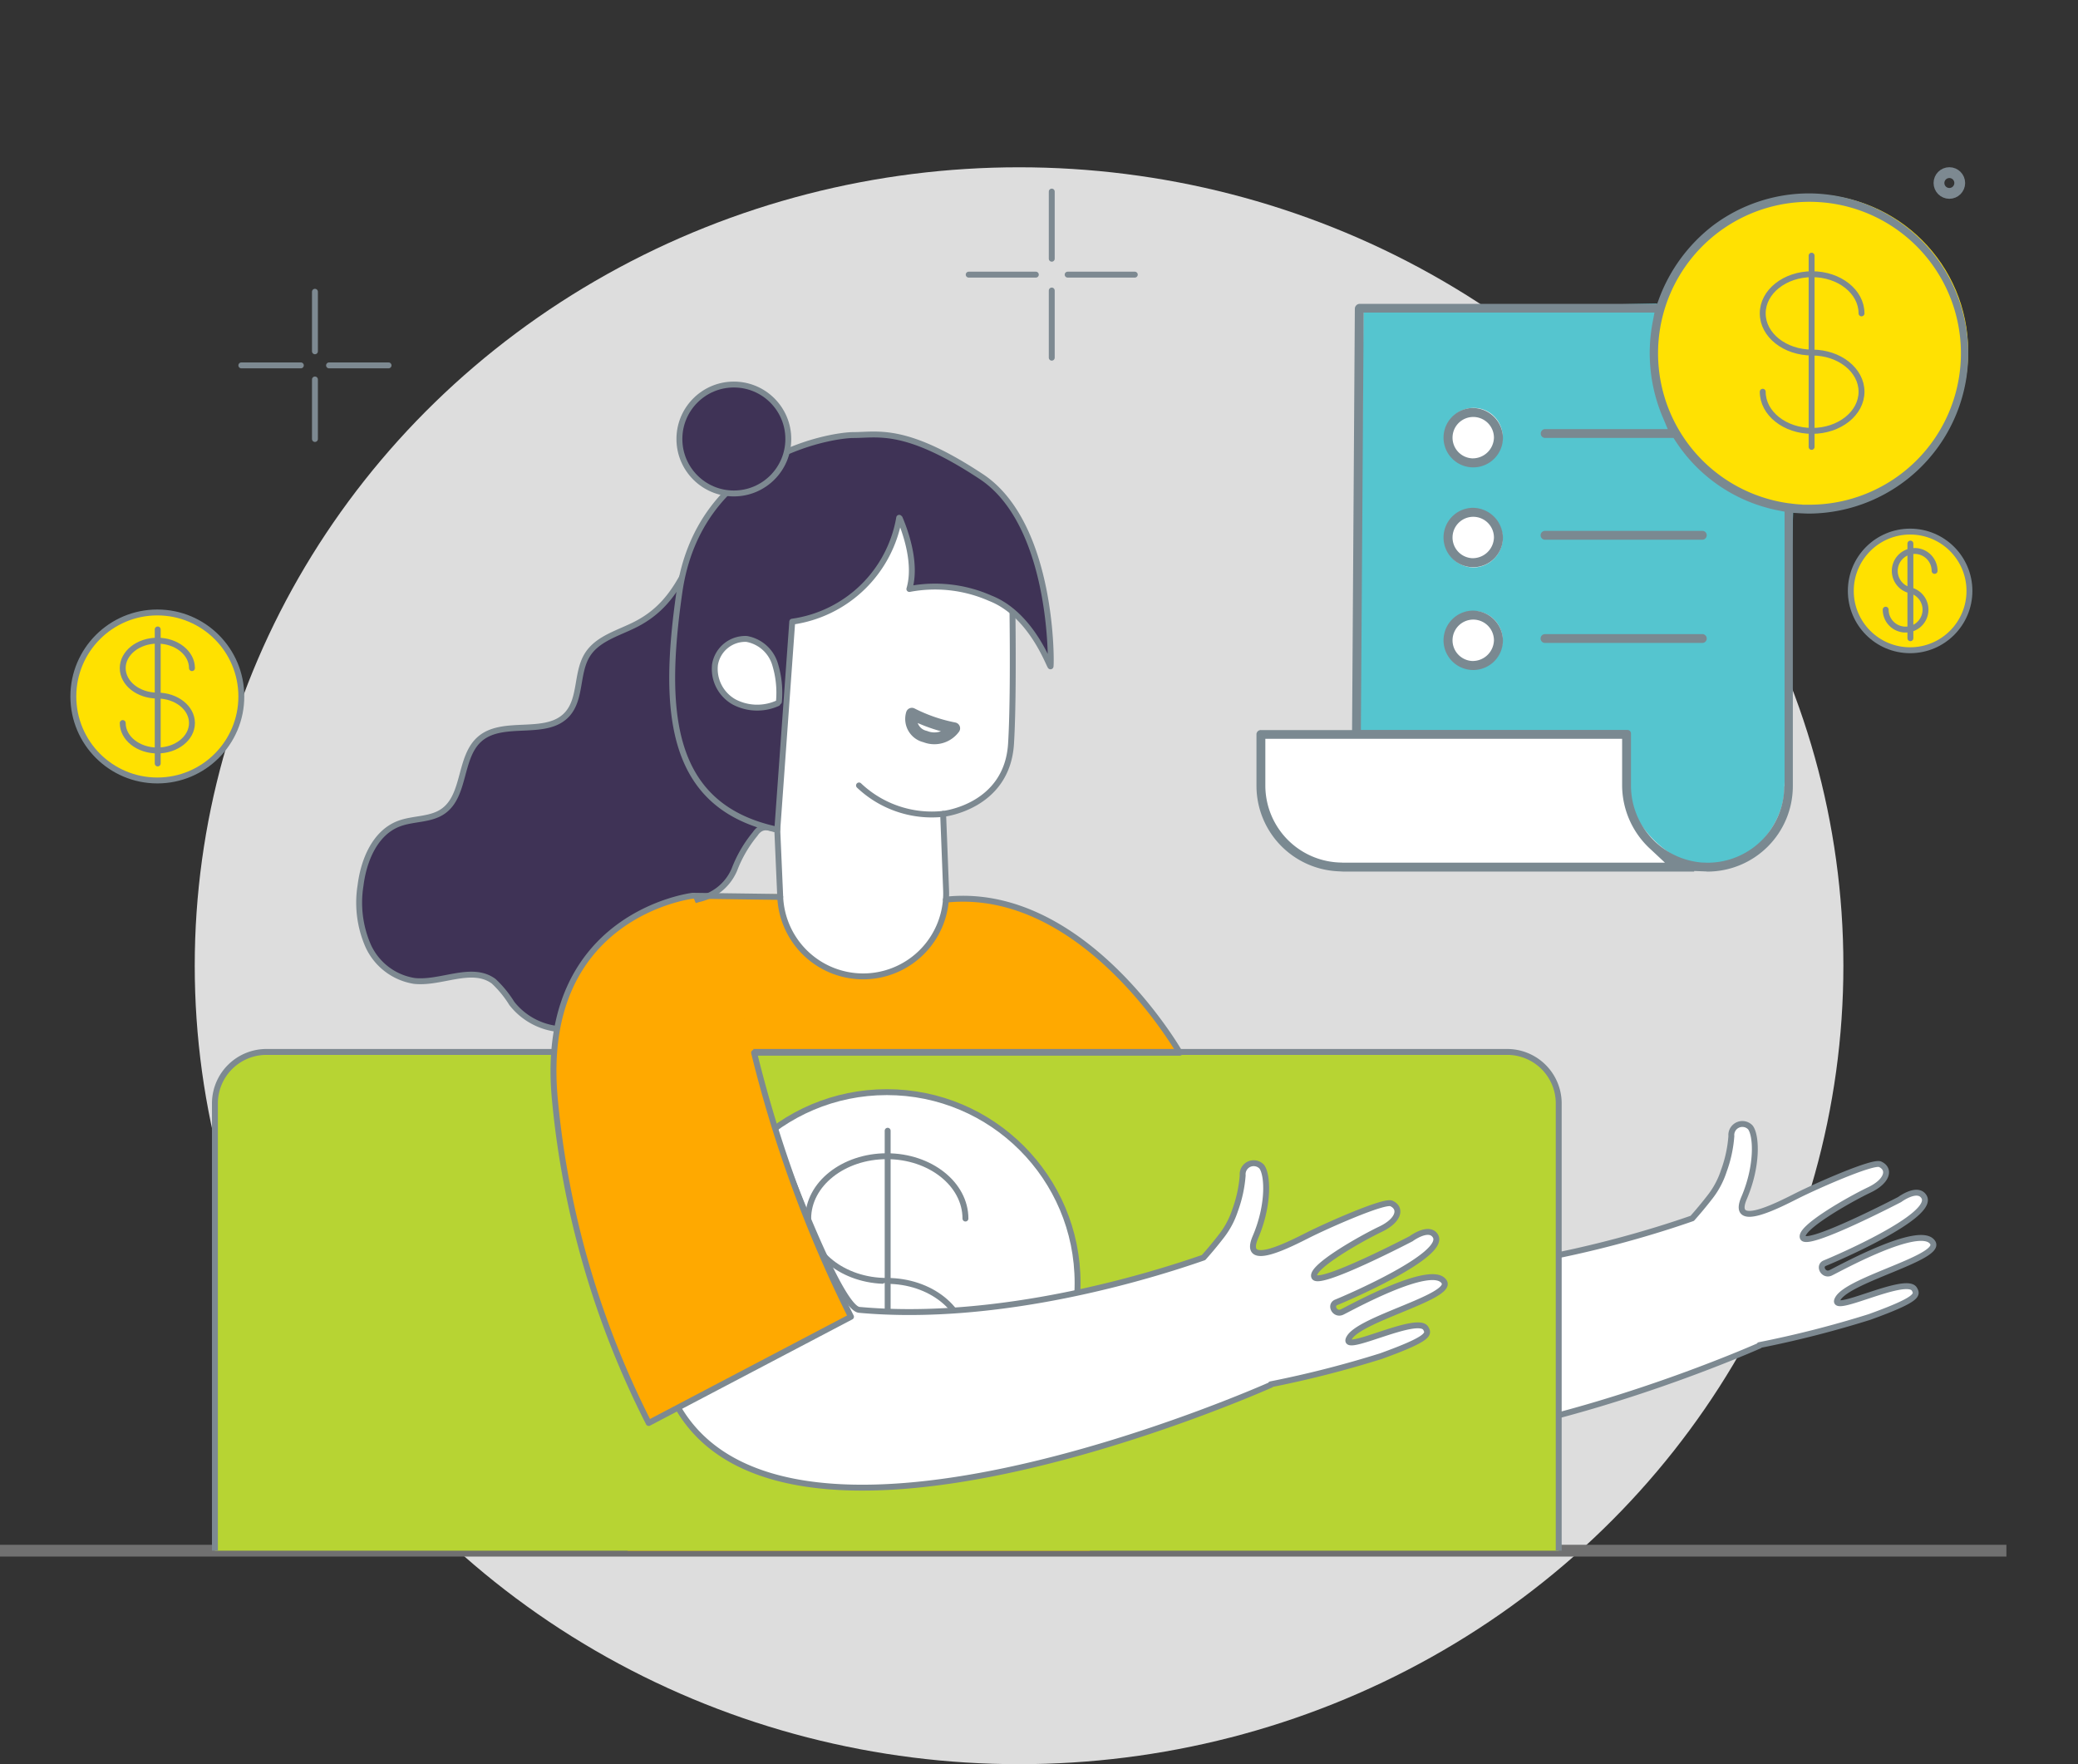
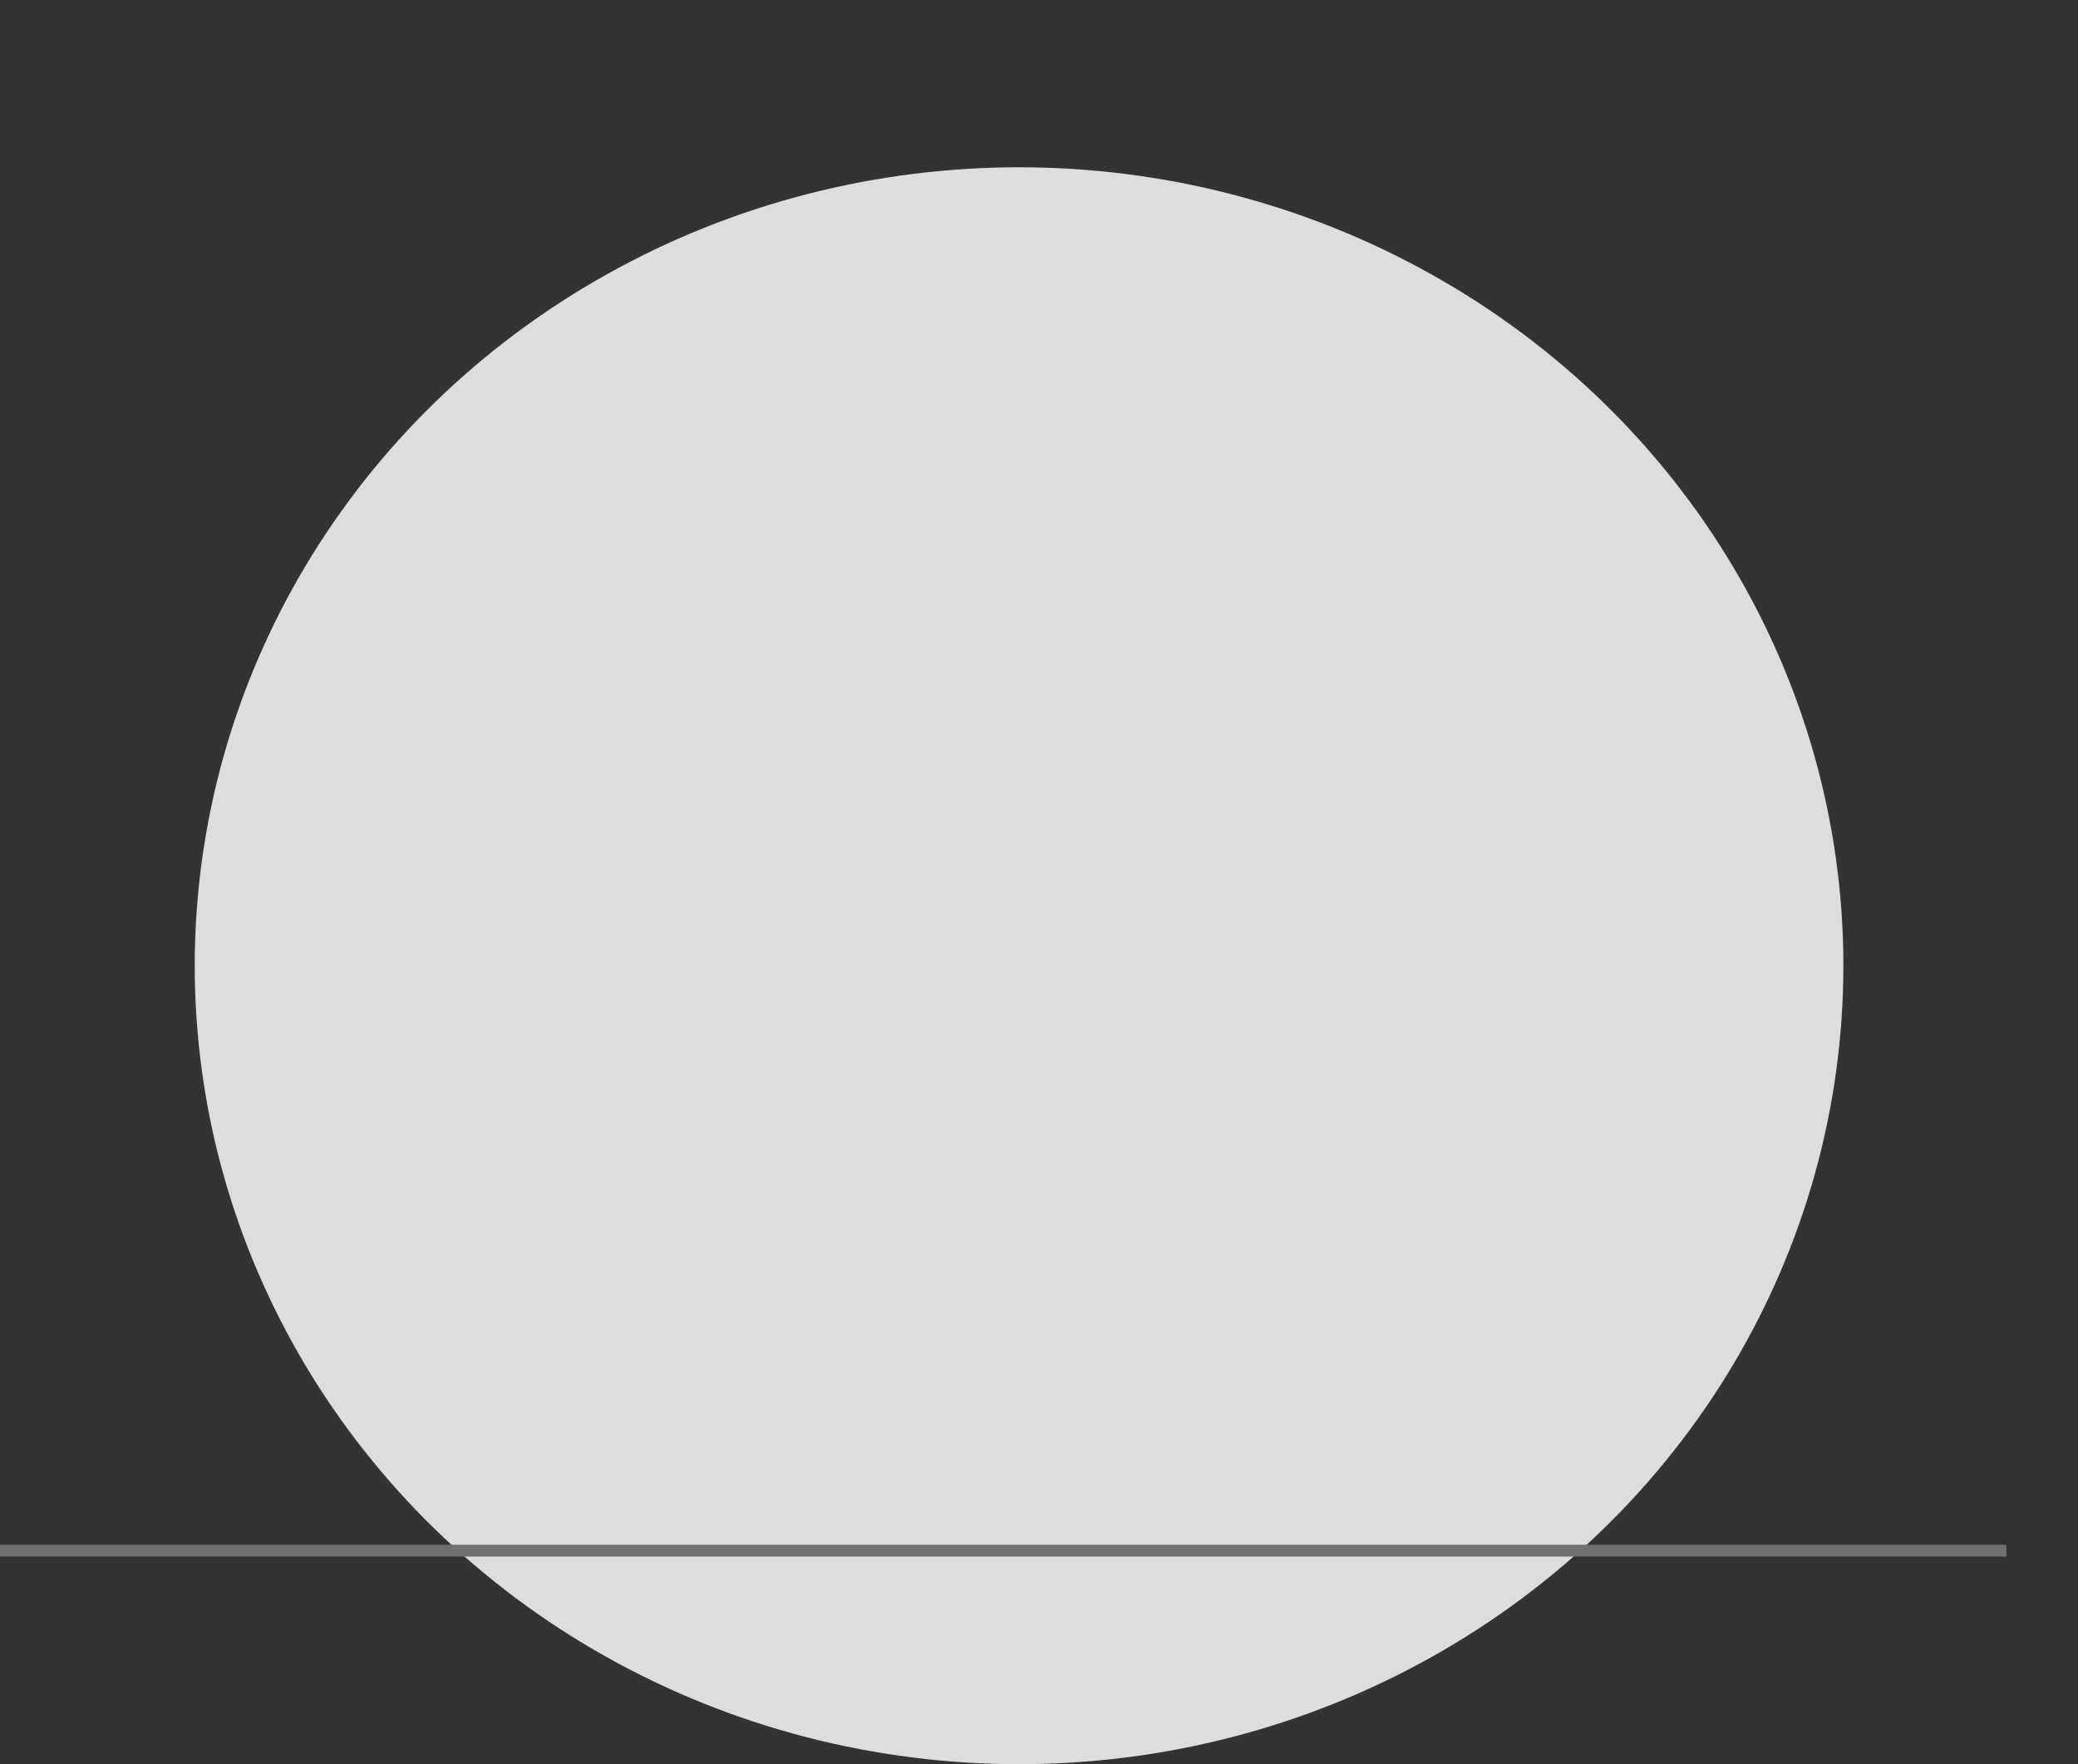
<svg xmlns="http://www.w3.org/2000/svg" width="176.067" height="149.462" viewBox="0 0 176.067 149.462">
  <rect x="0" y="0" width="176.067" height="149.462" fill="#333333" stroke="none" />
  <defs>
    <clipPath id="clip-path">
-       <rect id="Rectángulo_14523" data-name="Rectángulo 14523" width="171.425" height="131.373" transform="translate(1370 1134.492)" fill="none" stroke="#707070" stroke-width="1" />
-     </clipPath>
+       </clipPath>
  </defs>
  <g id="Grupo_32328" data-name="Grupo 32328" transform="translate(-846.5 -1128.538)">
    <g id="Grupo_32327" data-name="Grupo 32327">
      <ellipse id="Elipse_931" data-name="Elipse 931" cx="69.844" cy="67.644" rx="69.844" ry="67.644" transform="translate(863 1142.711)" fill="#ddd" />
      <line id="Línea_1252" data-name="Línea 1252" x2="170" transform="translate(846.5 1259.911)" fill="none" stroke="#707070" stroke-width="1" />
    </g>
    <g id="Enmascarar_grupo_465" data-name="Enmascarar grupo 465" transform="translate(-518.858 -5.954)" clip-path="url(#clip-path)">
      <g id="Grupo_31680" data-name="Grupo 31680" transform="translate(1381.572 1150.722)">
        <g id="Grupo_29340" data-name="Grupo 29340" transform="translate(72.9 76.294)">
          <g id="Grupo_29339" data-name="Grupo 29339">
            <g id="Grupo_29338" data-name="Grupo 29338">
              <g id="Grupo_29337" data-name="Grupo 29337">
                <path id="Trazado_36823" data-name="Trazado 36823" d="M1298.831,301.168l12.9.8s10.034,14.128,12.188,14.325c11.933,1.088,24.7-2.868,29.177-4.432.454-.511.973-1.123,1.552-1.874a7.134,7.134,0,0,0,1.123-2.144,10.875,10.875,0,0,0,.639-2.948.936.936,0,0,1,1.609-.737c.517.667.648,3.225-.53,5.976s2.991.562,4.525-.208,6.39-2.93,7-2.646c.894.416.614,1.451-.937,2.185-1.569.743-6.042,3.261-5.6,4.051s8.193-3.248,8.193-3.248,1.518-1.129,2.063-.233c.984,1.617-7.573,5.291-8.4,5.62-.571.229-.117,1.105.483.827.619-.287,7.641-4.2,8.658-2.56.78,1.255-7.011,3.087-8.017,4.707s5.769-1.99,6.465-.76c.259.458.389.835-3.8,2.347a89.264,89.264,0,0,1-9.337,2.384l.015.042s-41.85,18.715-50.875.674C1298.352,304.172,1298.831,301.168,1298.831,301.168Z" transform="translate(-1298.827 -301.168)" fill="#fff" stroke="#7d8991" stroke-linecap="round" stroke-linejoin="round" stroke-width="0.5" />
              </g>
            </g>
          </g>
        </g>
        <g id="Grupo_29349" data-name="Grupo 29349" transform="translate(36.959 59.533)">
          <g id="Grupo_29344" data-name="Grupo 29344" transform="translate(0 0)">
            <g id="Grupo_29343" data-name="Grupo 29343">
              <g id="Grupo_29342" data-name="Grupo 29342">
                <g id="Grupo_29341" data-name="Grupo 29341">
                  <path id="Trazado_36824" data-name="Trazado 36824" d="M1265.563,279.841h0l-6.945.125-5.518,15.81,4.493,18.115c1.313,5.293-4.646,15.879-4.493,21.719l38.963,6.31.82-26.018.02-.872,13.482-6.728-4.448-10.9c-6.845-16.036-18.8-17.012-18.8-17.012Z" transform="translate(-1253.098 -279.841)" fill="#ffa900" stroke="rgba(0,0,0,0)" stroke-width="0.5" />
                </g>
              </g>
            </g>
          </g>
          <g id="Grupo_29348" data-name="Grupo 29348" transform="translate(0 0)" opacity="0.2">
            <g id="Grupo_29347" data-name="Grupo 29347">
              <g id="Grupo_29346" data-name="Grupo 29346">
                <g id="Grupo_29345" data-name="Grupo 29345">
                  <path id="Trazado_36825" data-name="Trazado 36825" d="M1265.563,279.841h0l-6.945.125-5.518,15.81,4.493,18.115c1.313,5.293-4.646,15.879-4.493,21.719l38.963,6.31.82-26.018.02-.872,13.482-6.728-4.448-10.9c-6.845-16.036-18.8-17.012-18.8-17.012Z" transform="translate(-1253.098 -279.841)" fill="#ffa900" stroke="rgba(0,0,0,0)" stroke-width="0.5" />
                </g>
              </g>
            </g>
          </g>
        </g>
        <g id="Grupo_29354" data-name="Grupo 29354" transform="translate(1.997 72.89)">
-           <path id="Trazado_36829" data-name="Trazado 36829" d="M1322.057,362.78H1217.023a4.366,4.366,0,0,1-4.413-4.291V301.127a4.366,4.366,0,0,1,4.413-4.291h105.033a4.366,4.366,0,0,1,4.413,4.291v57.362A4.366,4.366,0,0,1,1322.057,362.78Z" transform="translate(-1212.611 -296.836)" fill="#b7d433" stroke="#7d8991" stroke-linecap="round" stroke-linejoin="round" stroke-width="0.5" />
          <g id="Grupo_29353" data-name="Grupo 29353" transform="translate(40.768 3.406)">
            <circle id="Elipse_933" data-name="Elipse 933" cx="16.162" cy="16.162" r="16.162" transform="translate(0 0)" fill="#fff" stroke="#7d8991" stroke-linecap="round" stroke-linejoin="round" stroke-width="0.5" />
            <g id="Grupo_29352" data-name="Grupo 29352" transform="translate(9.499 3.269)">
              <path id="Trazado_36830" data-name="Trazado 36830" d="M1278.606,331.462c-3.679,0-6.661-2.365-6.661-5.282s2.982-5.282,6.661-5.282,6.661,2.365,6.661,5.282" transform="translate(-1271.944 -318.739)" fill="#fff" stroke="#7d8991" stroke-linecap="round" stroke-linejoin="round" stroke-width="0.5" />
              <path id="Trazado_36831" data-name="Trazado 36831" d="M1278.606,338.505c3.678,0,6.661,2.365,6.661,5.282s-2.983,5.282-6.661,5.282-6.661-2.365-6.661-5.282" transform="translate(-1271.944 -325.783)" fill="#fff" stroke="#7d8991" stroke-linecap="round" stroke-linejoin="round" stroke-width="0.5" />
              <line id="Línea_765" data-name="Línea 765" y2="25.785" transform="translate(6.733)" fill="none" stroke="#7d8991" stroke-linecap="round" stroke-linejoin="round" stroke-width="0.5" />
            </g>
          </g>
        </g>
        <g id="Grupo_29356" data-name="Grupo 29356" transform="translate(14.234 28.805)">
          <g id="Grupo_29355" data-name="Grupo 29355">
            <path id="Trazado_36832" data-name="Trazado 36832" d="M1253.428,240.744c-1.64,3.288-2.509,6.134-5.769,7.83-1.469.764-3.261,1.2-4.147,2.6-.964,1.523-.51,3.729-1.728,5.058-1.772,1.931-5.394.366-7.383,2.072-1.776,1.523-1.2,4.791-3.12,6.134-1.076.755-2.546.587-3.772,1.062-2.01.779-2.962,3.1-3.227,5.238a9.146,9.146,0,0,0,.633,5.068,5.181,5.181,0,0,0,3.939,3.009c2.281.24,4.864-1.335,6.711.026a9.143,9.143,0,0,1,1.538,1.88,5.757,5.757,0,0,0,9.46-.6c1.274-2.123,1.192-5.05,3.057-6.677a10.894,10.894,0,0,1,3.508-1.608,4.27,4.27,0,0,0,2.83-2.447,10.762,10.762,0,0,1,1.755-3.02c.932-1.4,2.175.309,3.409-.378s.766-2.032.87-3.44" transform="translate(-1224.184 -240.744)" fill="#3f3356" stroke="#7d8991" stroke-linecap="round" stroke-linejoin="round" stroke-width="0.5" />
          </g>
        </g>
        <g id="Grupo_29360" data-name="Grupo 29360" transform="translate(48.696 24.143)">
          <g id="Grupo_29359" data-name="Grupo 29359">
            <g id="Grupo_29358" data-name="Grupo 29358">
              <g id="Grupo_29357" data-name="Grupo 29357">
                <path id="Trazado_36833" data-name="Trazado 36833" d="M1269.229,270.431l-1.2-27.381,10.873-8.237,9.884,4.832s.33,12.41,0,17.791-5.755,5.956-5.755,5.956.126,3.154.251,6.467a7.034,7.034,0,0,1-7.094,7.3h0A7.035,7.035,0,0,1,1269.229,270.431Z" transform="translate(-1268.031 -234.813)" fill="#fff" stroke="#7d8991" stroke-linecap="round" stroke-linejoin="round" stroke-width="0.5" />
              </g>
            </g>
          </g>
        </g>
        <g id="Grupo_29364" data-name="Grupo 29364" transform="translate(60.984 44.236)">
          <g id="Grupo_29363" data-name="Grupo 29363">
            <g id="Grupo_29362" data-name="Grupo 29362">
              <g id="Grupo_29361" data-name="Grupo 29361">
                <path id="Trazado_36834" data-name="Trazado 36834" d="M1283.731,260.377a13.618,13.618,0,0,0,3.586,1.235,2.087,2.087,0,0,1-2.459.7A1.531,1.531,0,0,1,1283.731,260.377Z" transform="translate(-1283.666 -260.377)" fill="#fff" stroke="#7d8991" stroke-linecap="round" stroke-linejoin="round" stroke-width="1" />
              </g>
            </g>
          </g>
        </g>
        <g id="Grupo_29368" data-name="Grupo 29368" transform="translate(56.57 50.314)">
          <g id="Grupo_29367" data-name="Grupo 29367" transform="translate(0 0)">
            <g id="Grupo_29366" data-name="Grupo 29366">
              <g id="Grupo_29365" data-name="Grupo 29365">
                <path id="Trazado_36835" data-name="Trazado 36835" d="M1285.18,270.52a8.967,8.967,0,0,1-7.13-2.408" transform="translate(-1278.051 -268.112)" fill="#fff" stroke="#7d8991" stroke-linecap="round" stroke-linejoin="round" stroke-width="0.5" />
              </g>
            </g>
          </g>
        </g>
        <g id="Grupo_29372" data-name="Grupo 29372" transform="translate(40.741 20.581)">
          <g id="Grupo_29371" data-name="Grupo 29371">
            <g id="Grupo_29370" data-name="Grupo 29370">
              <g id="Grupo_29369" data-name="Grupo 29369">
                <path id="Trazado_36836" data-name="Trazado 36836" d="M1258.518,243.642c1.647-11.483,12.8-13.315,14.751-13.315,2.093,0,4.4-.725,10.826,3.515,6.168,4.073,5.934,16.085,5.871,16.081-.1,0-1.583-4.391-5.105-5.77a11.581,11.581,0,0,0-6.856-.784c.623-2.123-.294-4.758-.813-5.986l-.05-.047a10.71,10.71,0,0,1-9.061,8.8l-1.266,17.625C1257.7,261.813,1257.041,253.934,1258.518,243.642Z" transform="translate(-1257.91 -230.28)" fill="#3f3356" stroke="#7d8991" stroke-linecap="round" stroke-linejoin="round" stroke-width="0.5" />
              </g>
            </g>
          </g>
        </g>
        <g id="Grupo_29377" data-name="Grupo 29377" transform="translate(44.335 37.89)">
          <g id="Grupo_29376" data-name="Grupo 29376">
            <g id="Grupo_29375" data-name="Grupo 29375">
              <g id="Grupo_29374" data-name="Grupo 29374">
                <g id="Grupo_29373" data-name="Grupo 29373">
                  <path id="Trazado_36837" data-name="Trazado 36837" d="M1265.816,257.629a8.2,8.2,0,0,0-.355-3.263,3.077,3.077,0,0,0-2.376-2.052,2.6,2.6,0,0,0-2.684,2.169,3.208,3.208,0,0,0,1.635,3.178,4.207,4.207,0,0,0,3.67.1" transform="translate(-1260.368 -252.303)" fill="#fff" stroke="#7d8991" stroke-linecap="round" stroke-linejoin="round" stroke-width="0.5" />
                </g>
              </g>
            </g>
          </g>
        </g>
        <g id="Grupo_29380" data-name="Grupo 29380" transform="translate(48.242 75.641)">
          <g id="Grupo_29379" data-name="Grupo 29379" transform="translate(0 0)">
            <g id="Grupo_29378" data-name="Grupo 29378">
              <path id="Trazado_36838" data-name="Trazado 36838" d="M1267.462,300.337a2.961,2.961,0,0,0,.146.814c.12.517.318,1.258.583,2.169.528,1.822,1.348,4.315,2.407,7.01s2.162,5.079,3.016,6.772c.428.846.788,1.525,1.053,1.984a2.949,2.949,0,0,0,.449.695,25.075,25.075,0,0,0-1.214-2.816c-.779-1.724-1.828-4.116-2.886-6.8s-1.919-5.149-2.522-6.941A24.992,24.992,0,0,0,1267.462,300.337Z" transform="translate(-1267.454 -300.337)" fill="#375a64" stroke="rgba(0,0,0,0)" stroke-width="1" />
            </g>
          </g>
        </g>
        <g id="Grupo_29384" data-name="Grupo 29384" transform="translate(32.992 74.299)">
          <g id="Grupo_29383" data-name="Grupo 29383" transform="translate(0 0)">
            <g id="Grupo_29382" data-name="Grupo 29382">
              <g id="Grupo_29381" data-name="Grupo 29381">
-                 <path id="Trazado_36839" data-name="Trazado 36839" d="M1248.09,312.64l14.372-9.453s7.028,20.246,9.183,20.442c11.932,1.088,24.7-2.869,29.177-4.433.455-.51.973-1.123,1.552-1.873a7.156,7.156,0,0,0,1.123-2.144,10.924,10.924,0,0,0,.639-2.948.936.936,0,0,1,1.609-.737c.516.667.648,3.225-.53,5.976s2.991.562,4.525-.208,6.391-2.931,7-2.647c.895.417.613,1.452-.937,2.186-1.567.743-6.04,3.26-5.594,4.051s8.192-3.248,8.192-3.248,1.518-1.129,2.063-.234c.984,1.617-7.574,5.291-8.4,5.62-.571.229-.118,1.1.484.826.618-.287,7.64-4.2,8.657-2.561.781,1.255-7.011,3.088-8.017,4.708s5.768-1.99,6.465-.76c.259.457.39.835-3.8,2.347a89.129,89.129,0,0,1-9.338,2.384l.015.043s-42.782,19.153-50.876.674C1247.041,310.974,1248.09,312.64,1248.09,312.64Z" transform="translate(-1248.05 -303.187)" fill="#fff" stroke="#7d8991" stroke-linecap="round" stroke-linejoin="round" stroke-width="0.5" />
-               </g>
+                 </g>
            </g>
          </g>
        </g>
        <g id="Grupo_29389" data-name="Grupo 29389" transform="translate(30.683 59.658)">
          <g id="Grupo_29388" data-name="Grupo 29388">
            <g id="Grupo_29387" data-name="Grupo 29387">
              <g id="Grupo_29386" data-name="Grupo 29386">
                <g id="Grupo_29385" data-name="Grupo 29385">
                  <path id="Trazado_36840" data-name="Trazado 36840" d="M1256.908,280s-13.076,1.543-11.693,17.09a75.941,75.941,0,0,0,7.965,27.578l17.139-9a106.18,106.18,0,0,1-8.643-24.249L1256.908,280Z" transform="translate(-1245.113 -280)" fill="#ffa900" stroke="rgba(0,0,0,0)" stroke-width="1" />
                </g>
              </g>
            </g>
          </g>
        </g>
        <g id="Grupo_29394" data-name="Grupo 29394" transform="translate(30.683 59.658)">
          <g id="Grupo_29393" data-name="Grupo 29393">
            <g id="Grupo_29392" data-name="Grupo 29392">
              <g id="Grupo_29391" data-name="Grupo 29391">
                <g id="Grupo_29390" data-name="Grupo 29390">
                  <path id="Trazado_36841" data-name="Trazado 36841" d="M1278.362,280.329c11.718-1.24,19.813,12.97,19.813,12.97h-36.066a107.166,107.166,0,0,0,8.21,22.369l-17.139,9a75.941,75.941,0,0,1-7.965-27.578c-1.383-15.547,11.693-17.09,11.693-17.09h0l7.415.1" transform="translate(-1245.113 -280)" fill="none" stroke="#7d8991" stroke-linecap="round" stroke-linejoin="round" stroke-width="0.5" />
                </g>
              </g>
            </g>
          </g>
        </g>
        <circle id="Elipse_934" data-name="Elipse 934" cx="4.614" cy="4.614" r="4.614" transform="translate(41.351 16.348)" fill="#3f3356" stroke="#7d8991" stroke-linecap="round" stroke-linejoin="round" stroke-width="0.5" />
        <circle id="Elipse_935" data-name="Elipse 935" cx="7.117" cy="7.117" r="7.117" transform="translate(-10 35.657)" fill="#ffe100" stroke="#7d8991" stroke-linecap="round" stroke-linejoin="round" stroke-width="0.5" />
        <g id="Grupo_29395" data-name="Grupo 29395" transform="translate(-5.816 37.096)">
          <path id="Trazado_36842" data-name="Trazado 36842" d="M1279.585,198.694c-1.62,0-2.934-1.042-2.934-2.326s1.314-2.326,2.934-2.326,2.933,1.041,2.933,2.326" transform="translate(-1276.651 -193.091)" fill="none" stroke="#7d8991" stroke-linecap="round" stroke-linejoin="round" stroke-width="0.5" />
-           <path id="Trazado_36843" data-name="Trazado 36843" d="M1279.585,204.077c1.62,0,2.933,1.041,2.933,2.326s-1.313,2.326-2.933,2.326-2.934-1.042-2.934-2.326" transform="translate(-1276.651 -198.474)" fill="none" stroke="#7d8991" stroke-linecap="round" stroke-linejoin="round" stroke-width="0.5" />
          <line id="Línea_766" data-name="Línea 766" y2="11.355" transform="translate(2.965 0)" fill="none" stroke="#7d8991" stroke-linecap="round" stroke-linejoin="round" stroke-width="0.5" />
        </g>
        <g id="Grupo_29398" data-name="Grupo 29398" transform="translate(65.863 0)">
          <line id="Línea_768" data-name="Línea 768" y1="5.689" transform="translate(7.037)" fill="none" stroke="#7d8991" stroke-linecap="round" stroke-linejoin="round" stroke-width="0.5" />
          <line id="Línea_769" data-name="Línea 769" y1="5.689" transform="translate(7.037 8.384)" fill="none" stroke="#7d8991" stroke-linecap="round" stroke-linejoin="round" stroke-width="0.5" />
          <line id="Línea_770" data-name="Línea 770" x1="5.689" transform="translate(0 7.037)" fill="none" stroke="#7d8991" stroke-linecap="round" stroke-linejoin="round" stroke-width="0.5" />
          <line id="Línea_771" data-name="Línea 771" x1="5.689" transform="translate(8.384 7.037)" fill="none" stroke="#7d8991" stroke-linecap="round" stroke-linejoin="round" stroke-width="0.5" />
        </g>
        <g id="Grupo_29399" data-name="Grupo 29399" transform="translate(4.234 8.488)">
          <line id="Línea_772" data-name="Línea 772" y1="5.043" transform="translate(6.237)" fill="none" stroke="#7d8991" stroke-linecap="round" stroke-linejoin="round" stroke-width="0.5" />
          <line id="Línea_773" data-name="Línea 773" y1="5.043" transform="translate(6.237 7.431)" fill="none" stroke="#7d8991" stroke-linecap="round" stroke-linejoin="round" stroke-width="0.5" />
          <line id="Línea_774" data-name="Línea 774" x1="5.043" transform="translate(0 6.237)" fill="none" stroke="#7d8991" stroke-linecap="round" stroke-linejoin="round" stroke-width="0.5" />
          <line id="Línea_775" data-name="Línea 775" x1="5.043" transform="translate(7.431 6.237)" fill="none" stroke="#7d8991" stroke-linecap="round" stroke-linejoin="round" stroke-width="0.5" />
        </g>
        <g id="Grupo_31679" data-name="Grupo 31679" transform="translate(90.246 -1.606)">
          <path id="Trazado_66276" data-name="Trazado 66276" d="M-10923.957-11572.51l-.335,35.9-8.412.438.4,5.591s2.061,4.977,5.171,5.073,29.067,0,29.067,0l5.018-4.039.913-8.635-1.38-21.768-3.1-6.526-11.631-1.386-8.976-1.466Z" transform="translate(10933.021 11584.121)" fill="#fff" />
          <g id="Grupo_31605" data-name="Grupo 31605" transform="translate(0 0)">
            <g id="Grupo_31678" data-name="Grupo 31678" transform="translate(0 0)">
              <circle id="Elipse_689" data-name="Elipse 689" cx="0.88" cy="0.88" r="0.88" transform="translate(57.827)" fill="none" stroke="#7d8991" stroke-width="0.915" />
              <circle id="Elipse_1404" data-name="Elipse 1404" cx="13.289" cy="13.289" r="13.289" transform="translate(33.724 1.843)" fill="#ffe102" />
              <g id="bill" transform="translate(0 1.759)">
                <g id="Grupo_31675" data-name="Grupo 31675" transform="translate(8.709 9.334)">
                  <path id="Trazado_66269" data-name="Trazado 66269" d="M102.115,104.75h-.075L101.6,103.7l-.388-.926h.088c-.325-.788-.738-1.577-1.089-2.377l-.338-.8a6.979,6.979,0,0,1-.551-2.553,41.463,41.463,0,0,1,.513-4.642l-24.875.475L74.6,128.886l22.748.125a.044.044,0,0,1,.012.025c.013.013.013.013.025.013v4.3c.012,3.04,3.366,6.431,6.394,6.657l.8-.1c3.2-.012,6.031-3.341,6.044-6.544l.738-23.223C107.658,109.417,104.167,107.928,102.115,104.75ZM84.2,123.356A2.454,2.454,0,1,1,86.75,120.9,2.511,2.511,0,0,1,84.2,123.356Zm0-8.6a2.454,2.454,0,1,1,2.553-2.452A2.511,2.511,0,0,1,84.2,114.76Zm0-8.609A2.454,2.454,0,1,1,86.75,103.7,2.511,2.511,0,0,1,84.2,106.151Z" transform="translate(-74.6 -92.4)" fill="#55c5cf" />
                </g>
                <g id="Grupo_31676" data-name="Grupo 31676" transform="translate(0 0)">
                  <path id="Trazado_66270" data-name="Trazado 66270" d="M51.872,17.8h0a13.563,13.563,0,0,0-8.183,2.715A13.962,13.962,0,0,0,39.1,26.746l-.15.413H13.709a.424.424,0,0,0-.375.425L13.1,63.269H5.4a.367.367,0,0,0-.4.325v4.442a7.253,7.253,0,0,0,6.894,7.195l.475.025H42.087v-.05l.651.025c.125,0,.225.013.3.013s.125.013.175.013h.025a7.244,7.244,0,0,0,7.207-7.22V44.864l.663.038c.263.013.513.025.738.025h0A13.564,13.564,0,0,0,51.872,17.8ZM12.245,74.493a6.532,6.532,0,0,1-6.494-6.469V64.008h30.23v4a7.359,7.359,0,0,0,2.465,5.405l1.164,1.089H12.245Zm37.475-6.469a6.5,6.5,0,0,1-6.469,6.481h-.013c-.138,0-.275-.012-.413-.012h-.05a6.547,6.547,0,0,1-6.044-6.469V63.57a.3.3,0,0,0-.313-.313H13.846l.238-35.36H38.721l-.138.738a13.943,13.943,0,0,0,.9,8.271l.363.863H29.462a.376.376,0,0,0-.375.375.369.369,0,0,0,.375.375H40.335l.188.288a13.449,13.449,0,0,0,8.709,5.856l.513.1V68.024Zm2.152-23.849h-.626v-.013a9.953,9.953,0,0,1-1.051-.1h-.038a12.831,12.831,0,1,1,1.714.113Z" transform="translate(-5 -17.799)" fill="#7a8991" />
                </g>
                <path id="Trazado_66271" data-name="Trazado 66271" d="M197.775,247.051H211.1a.376.376,0,0,0,.375-.375.369.369,0,0,0-.375-.375H197.775a.375.375,0,1,0,0,.751Z" transform="translate(-173.326 -217.709)" fill="#7a8991" />
                <path id="Trazado_66272" data-name="Trazado 66272" d="M132.715,230.7a2.517,2.517,0,1,0,2.615,2.515A2.57,2.57,0,0,0,132.715,230.7Zm0,4.267a1.754,1.754,0,1,1,1.852-1.752A1.8,1.8,0,0,1,132.715,234.967Z" transform="translate(-114.447 -204.061)" fill="#7a8991" />
-                 <path id="Trazado_66273" data-name="Trazado 66273" d="M132.715,163.1a2.517,2.517,0,1,0,2.615,2.515A2.57,2.57,0,0,0,132.715,163.1Zm0,4.267a1.754,1.754,0,1,1,1.852-1.752A1.8,1.8,0,0,1,132.715,167.367Z" transform="translate(-114.447 -144.919)" fill="#7a8991" />
                <path id="Trazado_66274" data-name="Trazado 66274" d="M132.715,300.3a2.517,2.517,0,1,0,2.615,2.515A2.57,2.57,0,0,0,132.715,300.3Zm0,4.267a1.754,1.754,0,1,1,1.852-1.752A1.8,1.8,0,0,1,132.715,304.567Z" transform="translate(-114.447 -264.952)" fill="#7a8991" />
                <path id="Trazado_66275" data-name="Trazado 66275" d="M211.1,316.2H197.775a.376.376,0,0,0-.375.375.369.369,0,0,0,.375.375H211.1a.375.375,0,1,0,0-.751Z" transform="translate(-173.326 -278.863)" fill="#7a8991" />
              </g>
            </g>
            <g id="Grupo_17052" data-name="Grupo 17052" transform="translate(51.265 7.037) rotate(90)">
              <path id="Trazado_32990" data-name="Trazado 32990" d="M0,4.185C0,1.873,1.486,0,3.319,0S6.637,1.873,6.637,4.185,5.151,8.37,3.319,8.37" transform="translate(8.207)" fill="none" stroke="#7d8991" stroke-linecap="round" stroke-linejoin="round" stroke-width="0.5" />
              <path id="Trazado_32991" data-name="Trazado 32991" d="M6.637,4.185C6.637,6.5,5.152,8.37,3.319,8.37S0,6.5,0,4.185,1.486,0,3.319,0" transform="translate(1.57)" fill="none" stroke="#7d8991" stroke-linecap="round" stroke-linejoin="round" stroke-width="0.5" />
              <line id="Línea_140" data-name="Línea 140" x1="16.2" transform="translate(0 4.23)" fill="none" stroke="#7d8991" stroke-linecap="round" stroke-linejoin="round" stroke-width="0.5" />
            </g>
          </g>
        </g>
        <circle id="Elipse_1405" data-name="Elipse 1405" cx="5.026" cy="5.026" r="5.026" transform="translate(140.603 28.806)" fill="#ffe100" stroke="#7d8991" stroke-linecap="round" stroke-linejoin="round" stroke-width="0.5" />
        <g id="Grupo_31681" data-name="Grupo 31681" transform="translate(143.558 29.822)">
          <path id="Trazado_36842-2" data-name="Trazado 36842" d="M1278.723,197.327a1.687,1.687,0,1,1,2.072-1.643" transform="translate(-1276.651 -193.371)" fill="none" stroke="#7d8991" stroke-linecap="round" stroke-linejoin="round" stroke-width="0.5" />
          <path id="Trazado_36843-2" data-name="Trazado 36843" d="M1278.723,204.077a1.687,1.687,0,1,1-2.072,1.643" transform="translate(-1276.651 -200.12)" fill="none" stroke="#7d8991" stroke-linecap="round" stroke-linejoin="round" stroke-width="0.5" />
          <line id="Línea_766-2" data-name="Línea 766" y2="8.019" transform="translate(2.094 0)" fill="none" stroke="#7d8991" stroke-linecap="round" stroke-linejoin="round" stroke-width="0.5" />
        </g>
      </g>
    </g>
  </g>
</svg>